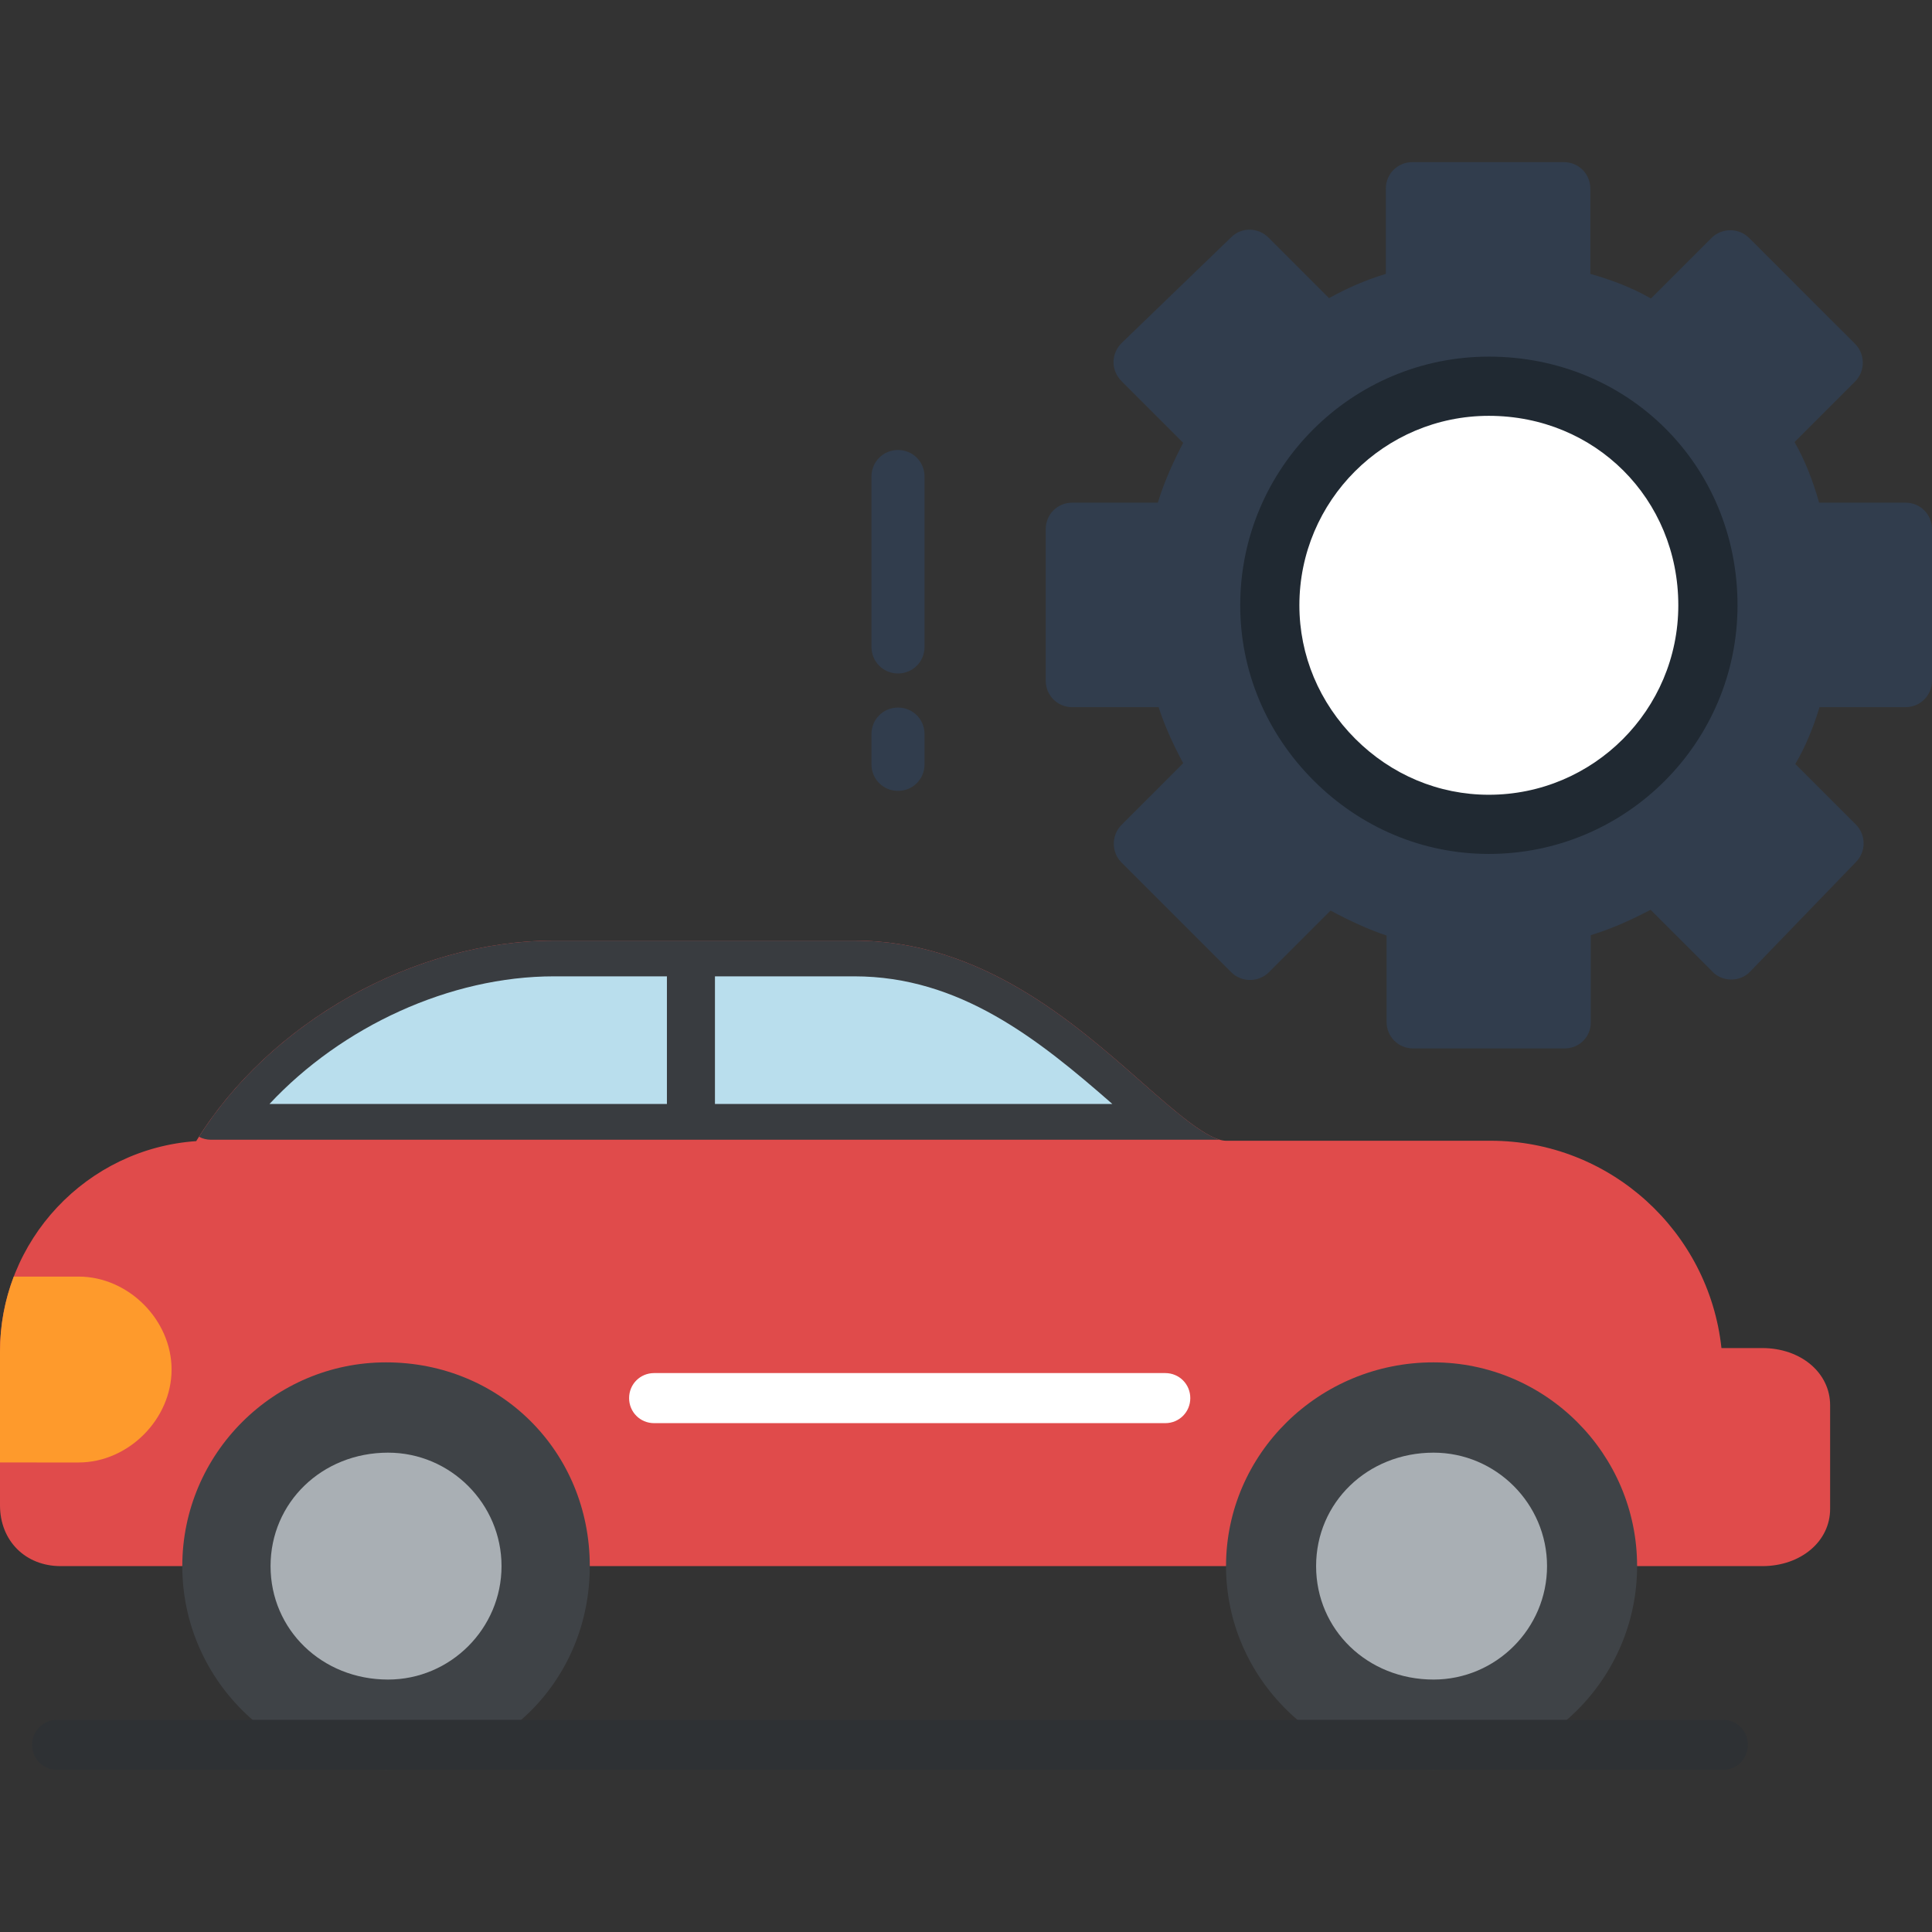
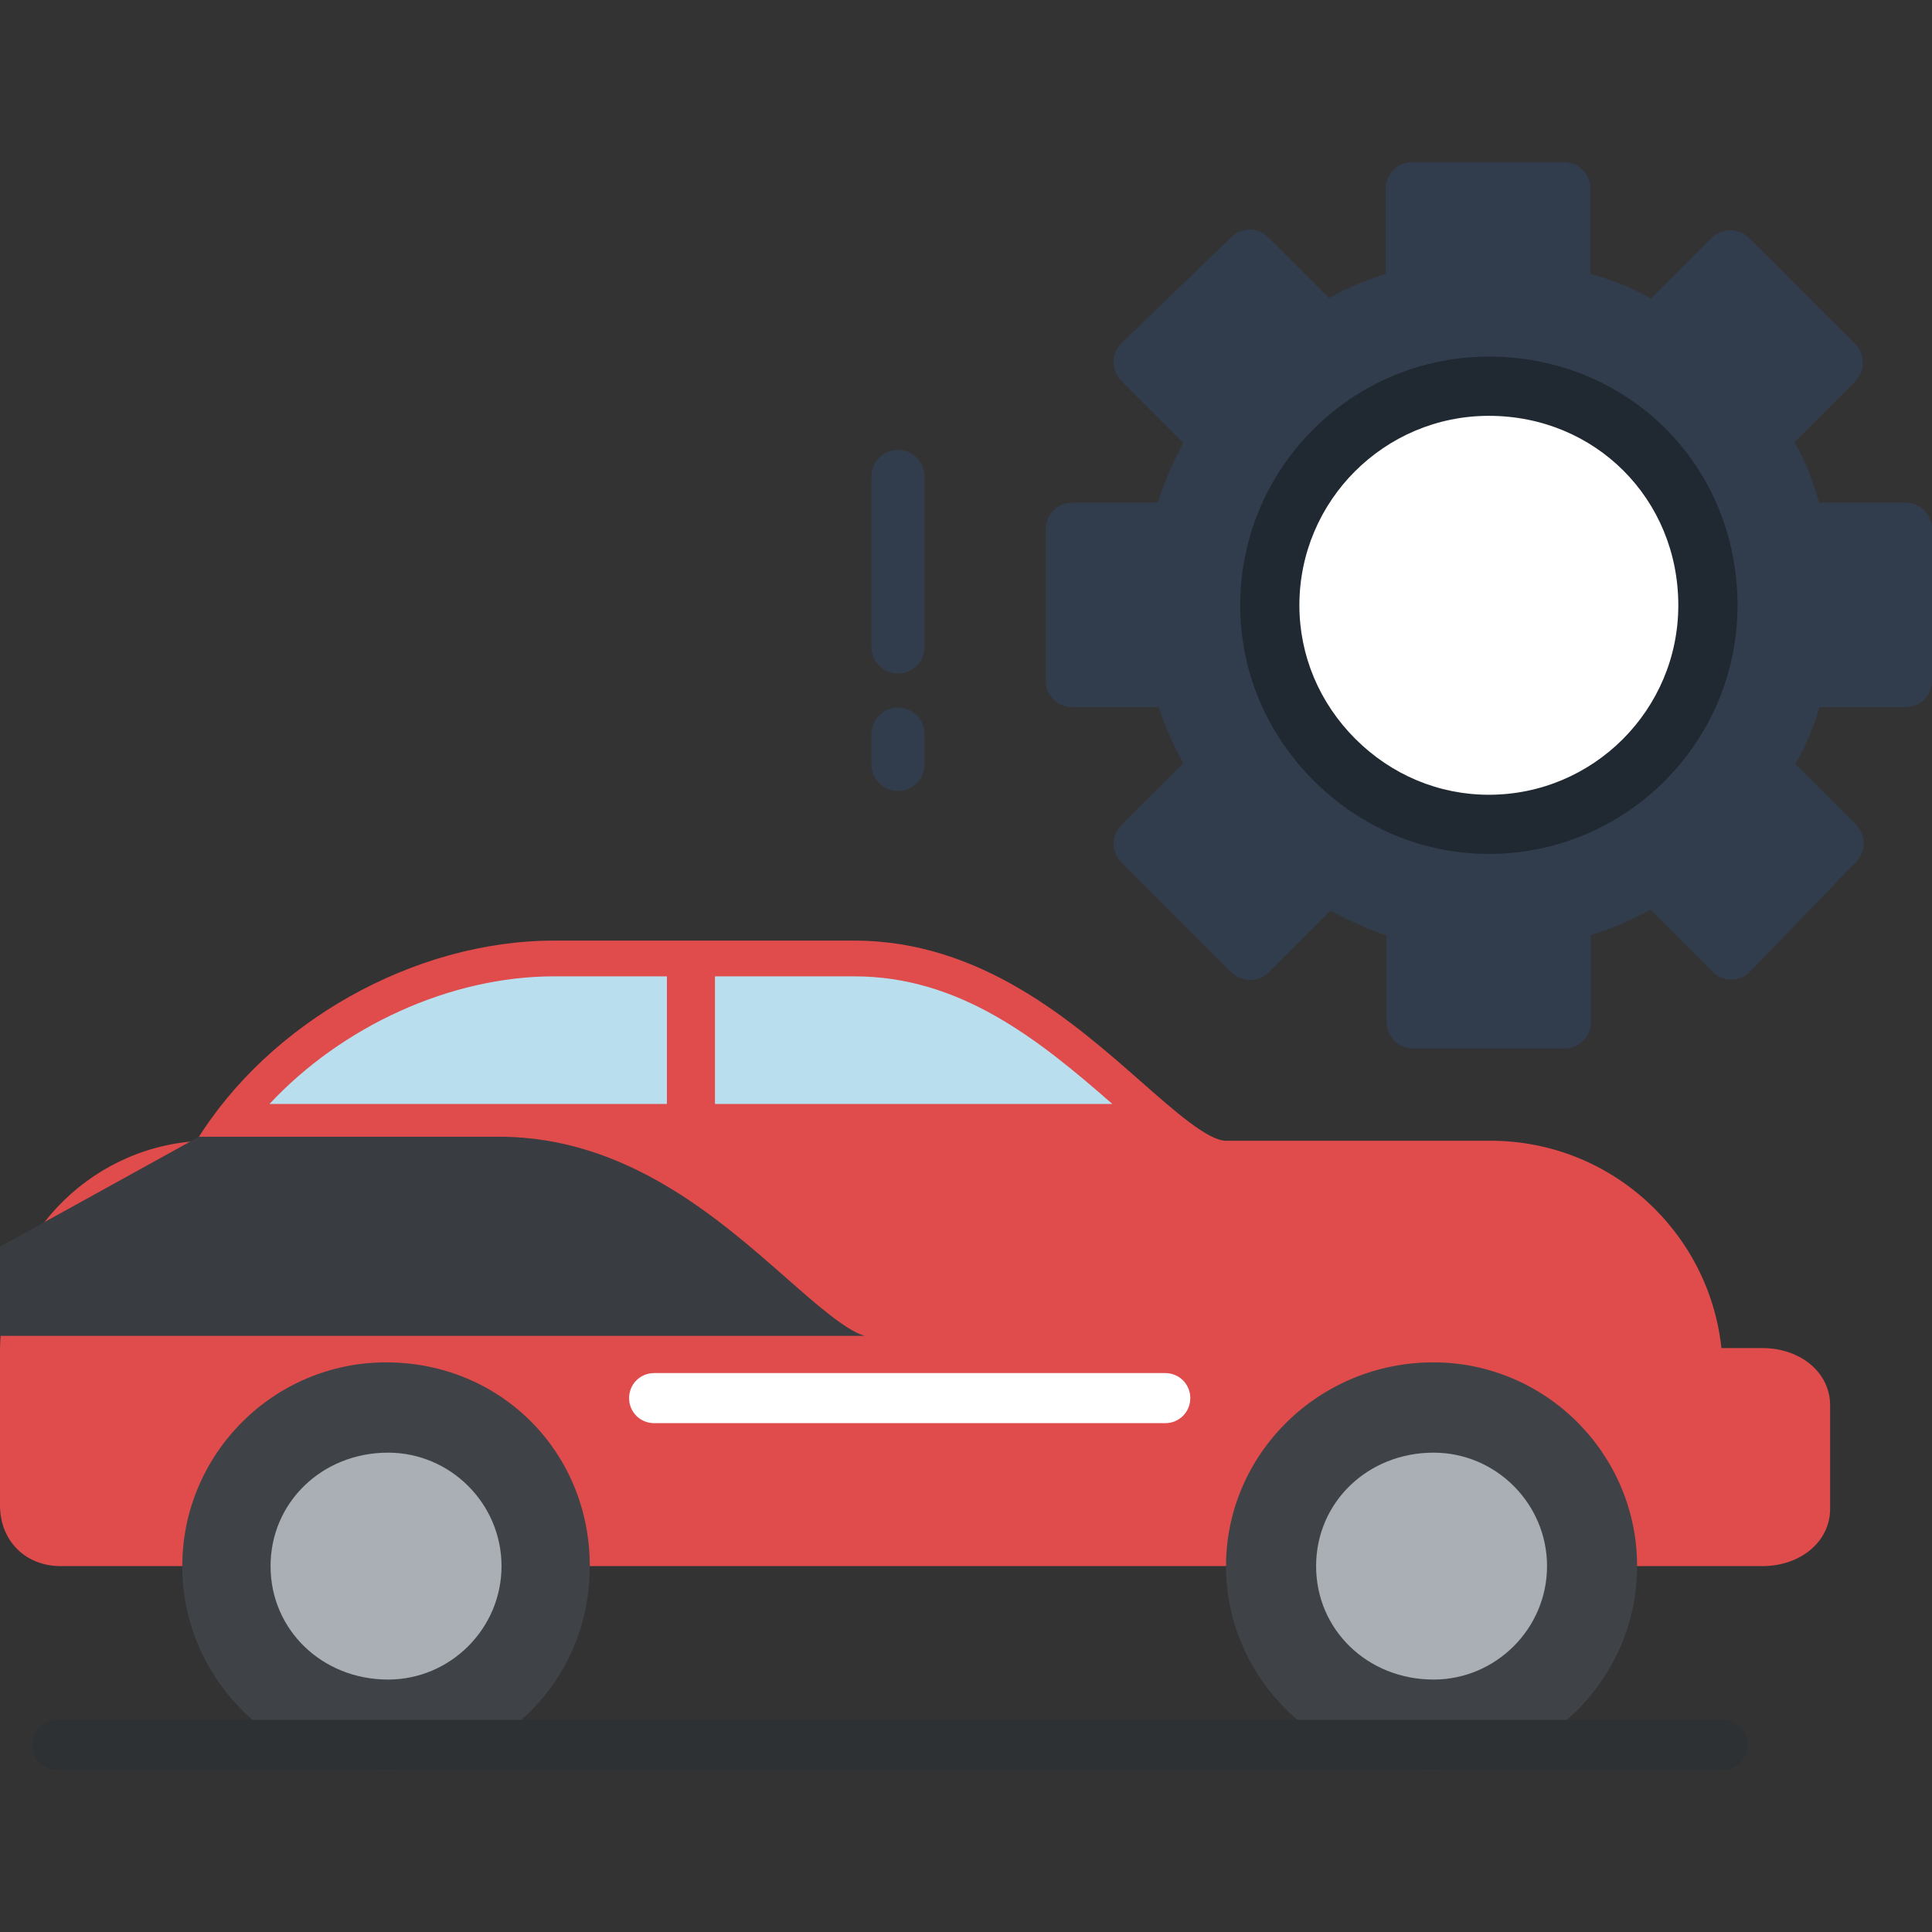
<svg xmlns="http://www.w3.org/2000/svg" clip-rule="evenodd" fill-rule="evenodd" height="512" image-rendering="optimizeQuality" shape-rendering="geometricPrecision" text-rendering="geometricPrecision" viewBox="0 0 512 512" width="512">
  <rect x="0" y="0" width="512" height="512" fill="#333333" stroke="none" />
  <g id="Layer_x0020_1">
    <g id="_2023987527808">
      <g>
        <path d="m16.1 415.04c-9.38 0-16.1-6.73-16.1-16.11v-40.73c0-29.55 23.02-53.81 52-55.79 19.33-31.45 57.69-53.14 94.82-53.14h79.58c33.62 0 58.16 21.69 76.15 37.51 8.72 7.67 17.62 15.53 22.36 15.53h70.1c31.73 0 57.87 24.06 61.19 54.94h10.8c10.23 0 18 6.54 18 15.16v27.47c0 8.62-7.77 15.16-18 15.16-150.3 0-300.6 0-450.9 0z" fill="#e04b4b" />
-         <path d="m0 387.57v-29.37c0-7.01 1.29-13.71 3.65-19.89h17.19c13.17 0 24.63 11.46 24.63 24.63 0 13.16-11.46 24.63-24.63 24.63z" fill="#fe9a2c" />
-         <path d="m52.73 301.25c19.54-30.82 57.42-51.98 94.09-51.98h79.58c33.62 0 58.16 21.69 76.15 37.51 7.77 6.83 15.68 13.81 20.66 15.26h-130.92-136.4c-1.15 0-2.23-.29-3.16-.79z" fill="#393c40" />
+         <path d="m52.73 301.25h79.58c33.62 0 58.16 21.69 76.15 37.51 7.77 6.83 15.68 13.81 20.66 15.26h-130.92-136.4c-1.15 0-2.23-.29-3.16-.79z" fill="#393c40" />
        <path d="m71.41 292.57h105.33v-33.83h-29.92c-27.59 0-56.24 13.3-75.41 33.83zm118.06 0h105.32c-19.8-17.35-40.54-33.83-68.39-33.83h-36.93z" fill="#b9deed" />
        <path d="m102.3 469.03c-29.74 0-53.99-24.25-53.99-53.99 0-29.75 24.25-54 53.99-54 30.32 0 54 23.68 54 54 0 30.31-23.68 53.99-54 53.99z" fill="#3f4347" />
        <path d="m379.85 469.03c-30.31 0-54.94-24.25-54.94-53.99 0-29.75 24.63-54 54.94-54 29.74 0 54 24.25 54 54 0 29.74-24.25 53.99-54 53.99z" fill="#3f4347" />
        <path d="m456.58 469.03h-441.42c-3.7 0-6.64-2.94-6.64-6.63 0-3.7 2.94-6.63 6.64-6.63h441.42c3.69 0 6.63 2.93 6.63 6.63 0 3.69-2.94 6.63-6.63 6.63z" fill="#2e3134" />
        <path d="m379.91 445.1c-17.5 0-31.13-13.21-31.13-30.06 0-16.86 13.63-30.07 31.13-30.07 16.54 0 30.07 13.53 30.07 30.07 0 16.53-13.53 30.06-30.07 30.06z" fill="#a9afb4" />
        <path d="m308.81 377.15h-135.46c-3.7 0-6.63-2.94-6.63-6.64 0-3.69 2.93-6.63 6.63-6.63h135.46c3.69 0 6.63 2.94 6.63 6.63 0 3.7-2.94 6.64-6.63 6.64z" fill="#fff" />
        <path d="m102.84 445.1c-17.5 0-31.14-13.21-31.14-30.06 0-16.86 13.64-30.07 31.14-30.07 16.54 0 30.07 13.53 30.07 30.07 0 16.53-13.53 30.06-30.07 30.06z" fill="#a9afb4" />
      </g>
      <g fill="#313d4d">
        <path d="m414.64 277.85h-40.15c-3.92 0-7.03-3.12-7.03-7.03v-22.89c-4.51-1.5-9.43-3.71-14.85-6.62l-16.36 16.36c-2.72 2.71-7.23 2.71-9.94 0l-29.11-29.11c-2.71-2.71-2.71-7.22 0-9.93l16.36-16.37c-2.91-5.42-5.02-10.23-6.52-14.85h-22.89c-3.91 0-7.02-3.11-7.02-7.03v-40.15c0-3.91 3.11-7.02 7.02-7.02h22.69c1.8-5.92 4.31-11.25 6.72-15.86l-16.36-16.36c-1.3-1.31-2.11-3.11-2.11-5.02s.81-3.71 2.11-5.02l29.11-28.1c2.71-2.71 7.13-2.61 9.84.1l16.06 16.06c4.51-2.51 9.43-4.72 15.05-6.43v-22.58c0-3.92 3.11-7.03 7.03-7.03h40.15c3.91 0 7.02 3.11 7.02 7.03v22.58c6.03 1.71 11.35 3.82 16.06 6.53l16.06-16.06c2.71-2.71 7.23-2.71 9.94 0l28.11 28.1c2.71 2.71 2.71 7.23 0 9.94l-16.06 16.06c2.71 4.72 4.81 10.04 6.52 16.06h22.88c3.92 0 7.03 3.11 7.03 7.02v40.15c0 3.92-3.11 7.03-7.03 7.03h-22.78c-1.71 5.62-3.81 10.64-6.42 15.06l16.06 16.06c2.71 2.71 2.71 7.12.1 9.83l-28.11 29.11c-1.3 1.4-3.11 2.11-5.02 2.11-1.9 0-3.71-.71-5.02-2.11l-16.36-16.36c-4.61 2.41-9.93 4.92-15.85 6.72v22.99c.09 3.91-3.02 7.03-6.93 7.03z" />
        <path d="m237.98 178.48c-3.91 0-7.03-3.12-7.03-7.03v-45.17c0-3.91 3.12-7.03 7.03-7.03 3.92 0 7.03 3.12 7.03 7.03v45.17c0 3.91-3.11 7.03-7.03 7.03z" />
        <path d="m237.98 209.59c-3.91 0-7.03-3.11-7.03-7.02v-8.03c0-3.92 3.12-7.03 7.03-7.03 3.92 0 7.03 3.11 7.03 7.03v8.03c0 3.91-3.11 7.02-7.03 7.02z" />
      </g>
      <path d="m394.56 226.3c-17.43 0-33.9-6.91-46.44-19.45s-19.45-29.01-19.45-46.44c0-36.35 29.55-65.9 65.89-65.9 36.99 0 65.9 28.91 65.9 65.9 0 36.35-29.55 65.89-65.9 65.89z" fill="#202932" />
      <path d="m394.56 210.62c-13.28 0-25.83-5.27-35.39-14.82-9.55-9.56-14.82-22.11-14.82-35.39 0-27.7 22.52-50.21 50.21-50.21 28.19 0 50.21 22.02 50.21 50.21 0 27.7-22.51 50.21-50.21 50.21z" fill="#fff" />
    </g>
  </g>
</svg>